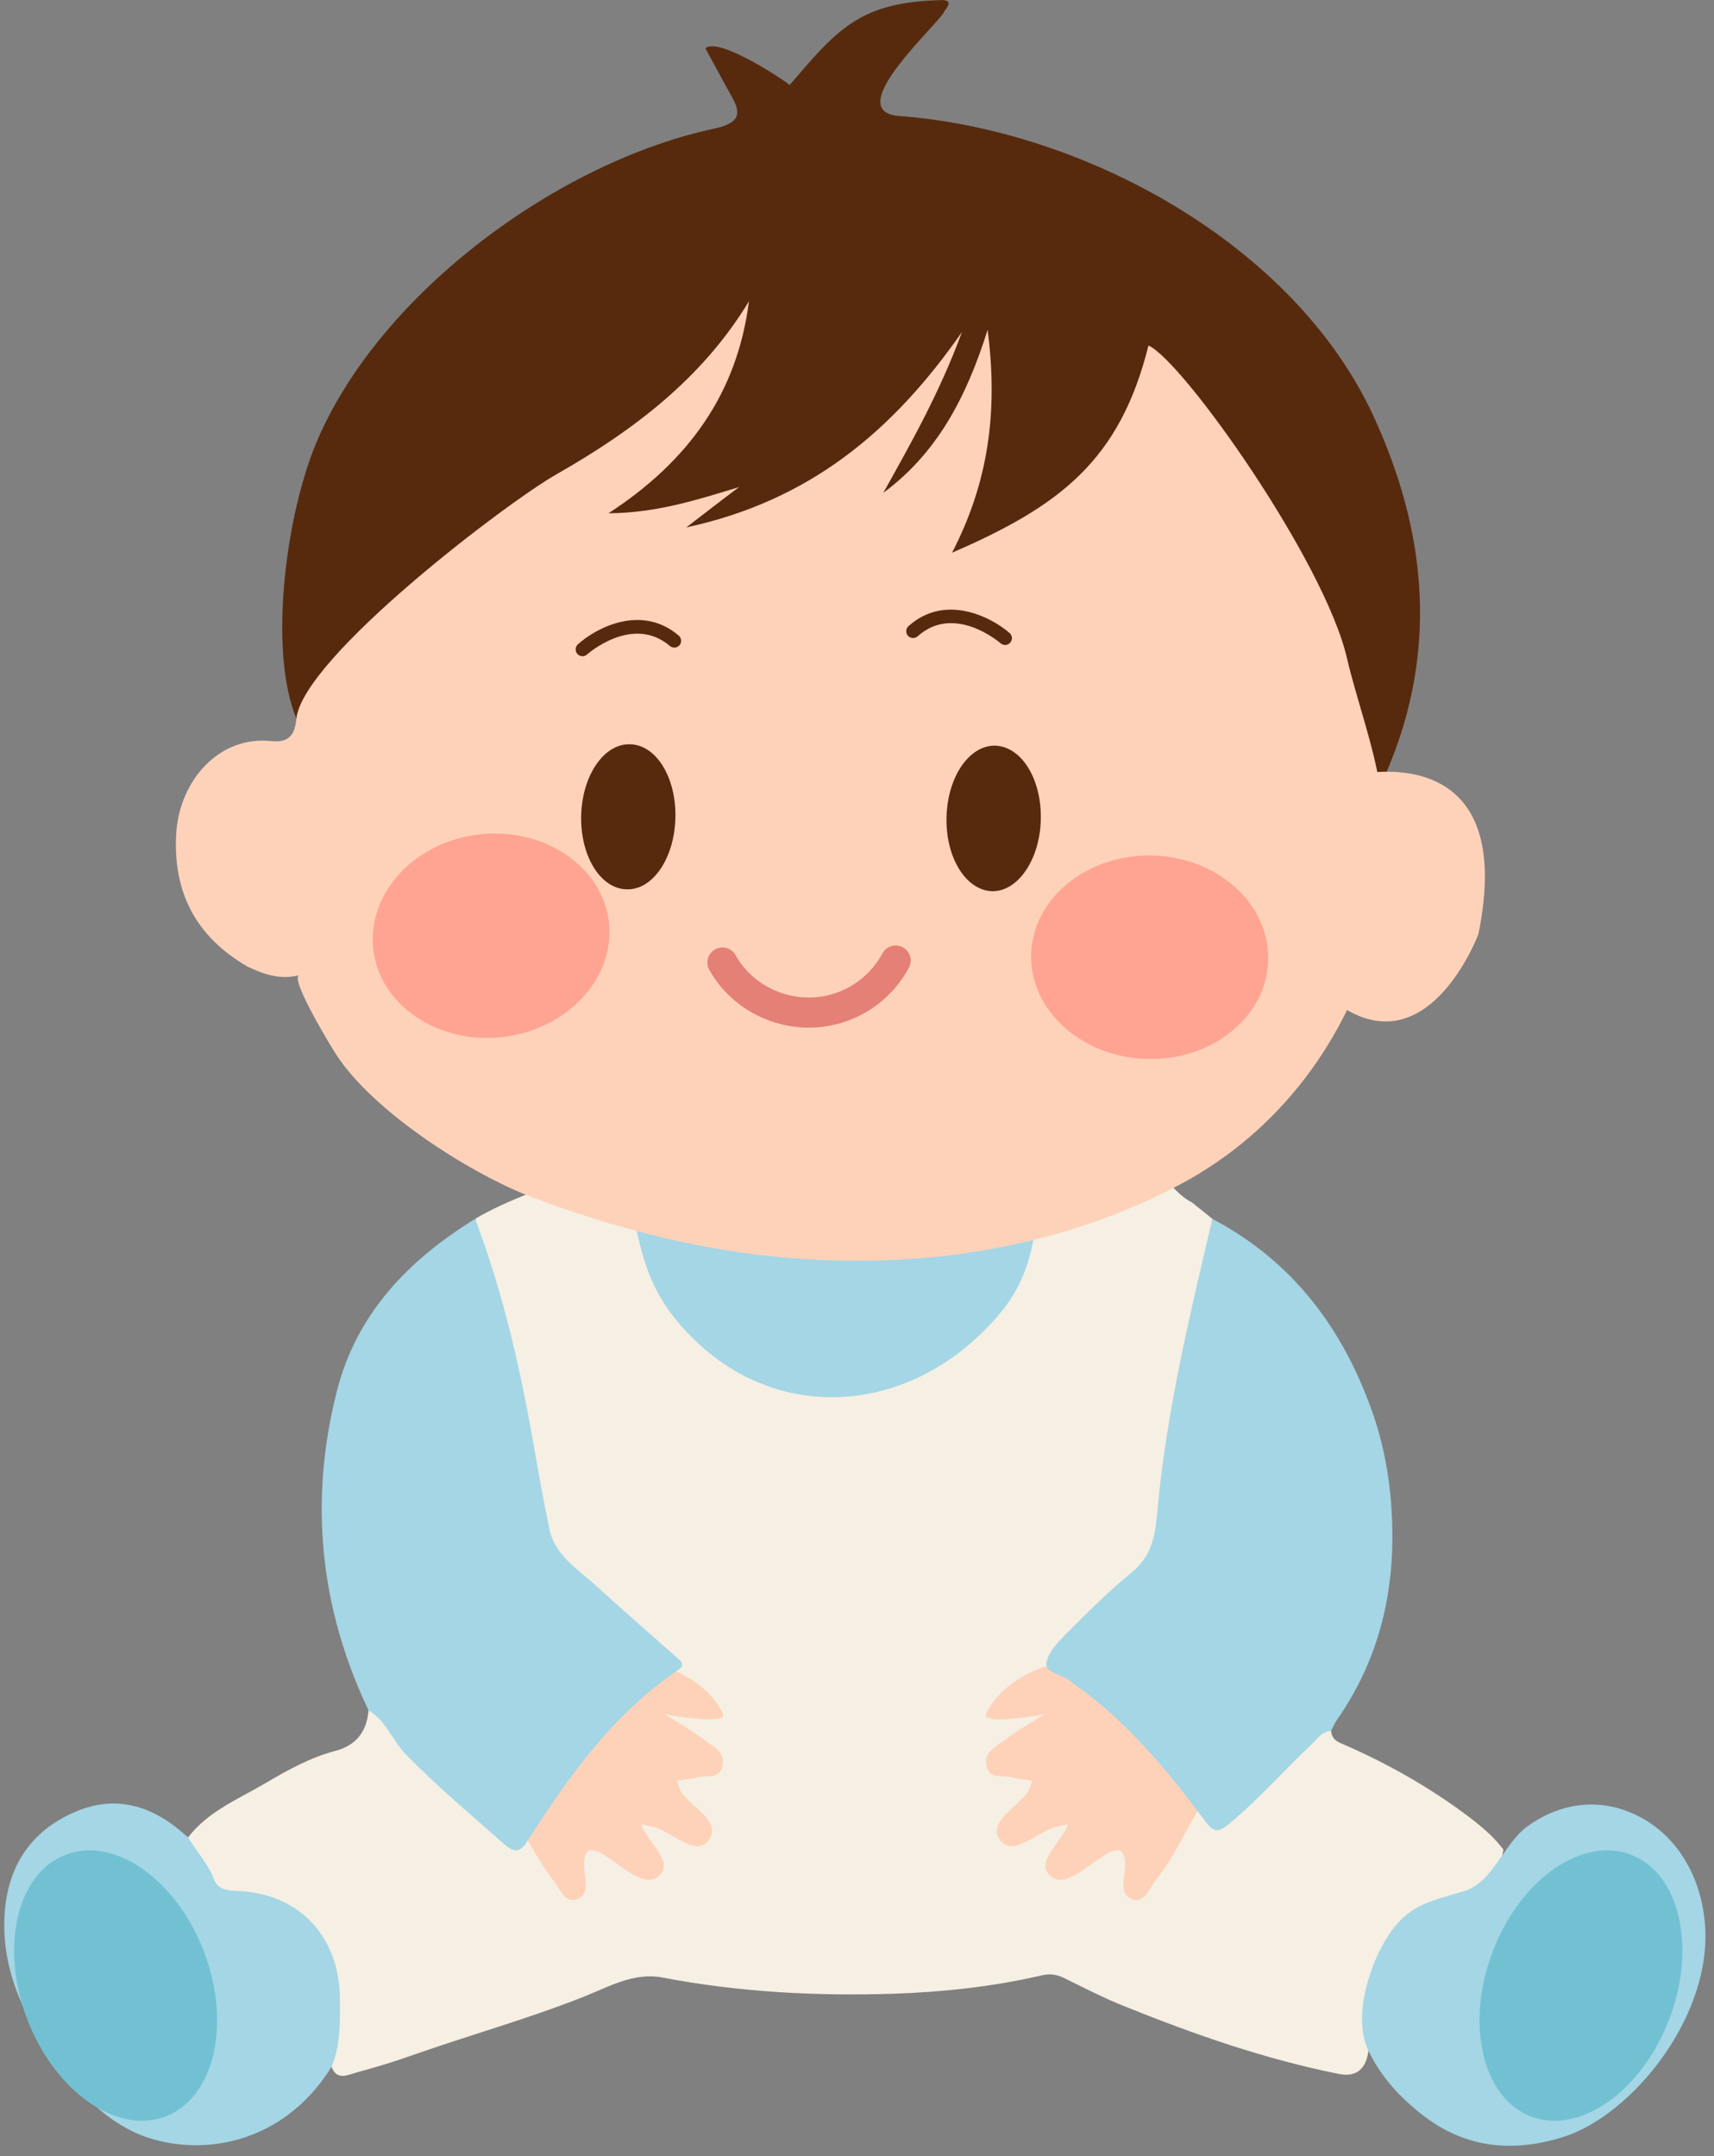
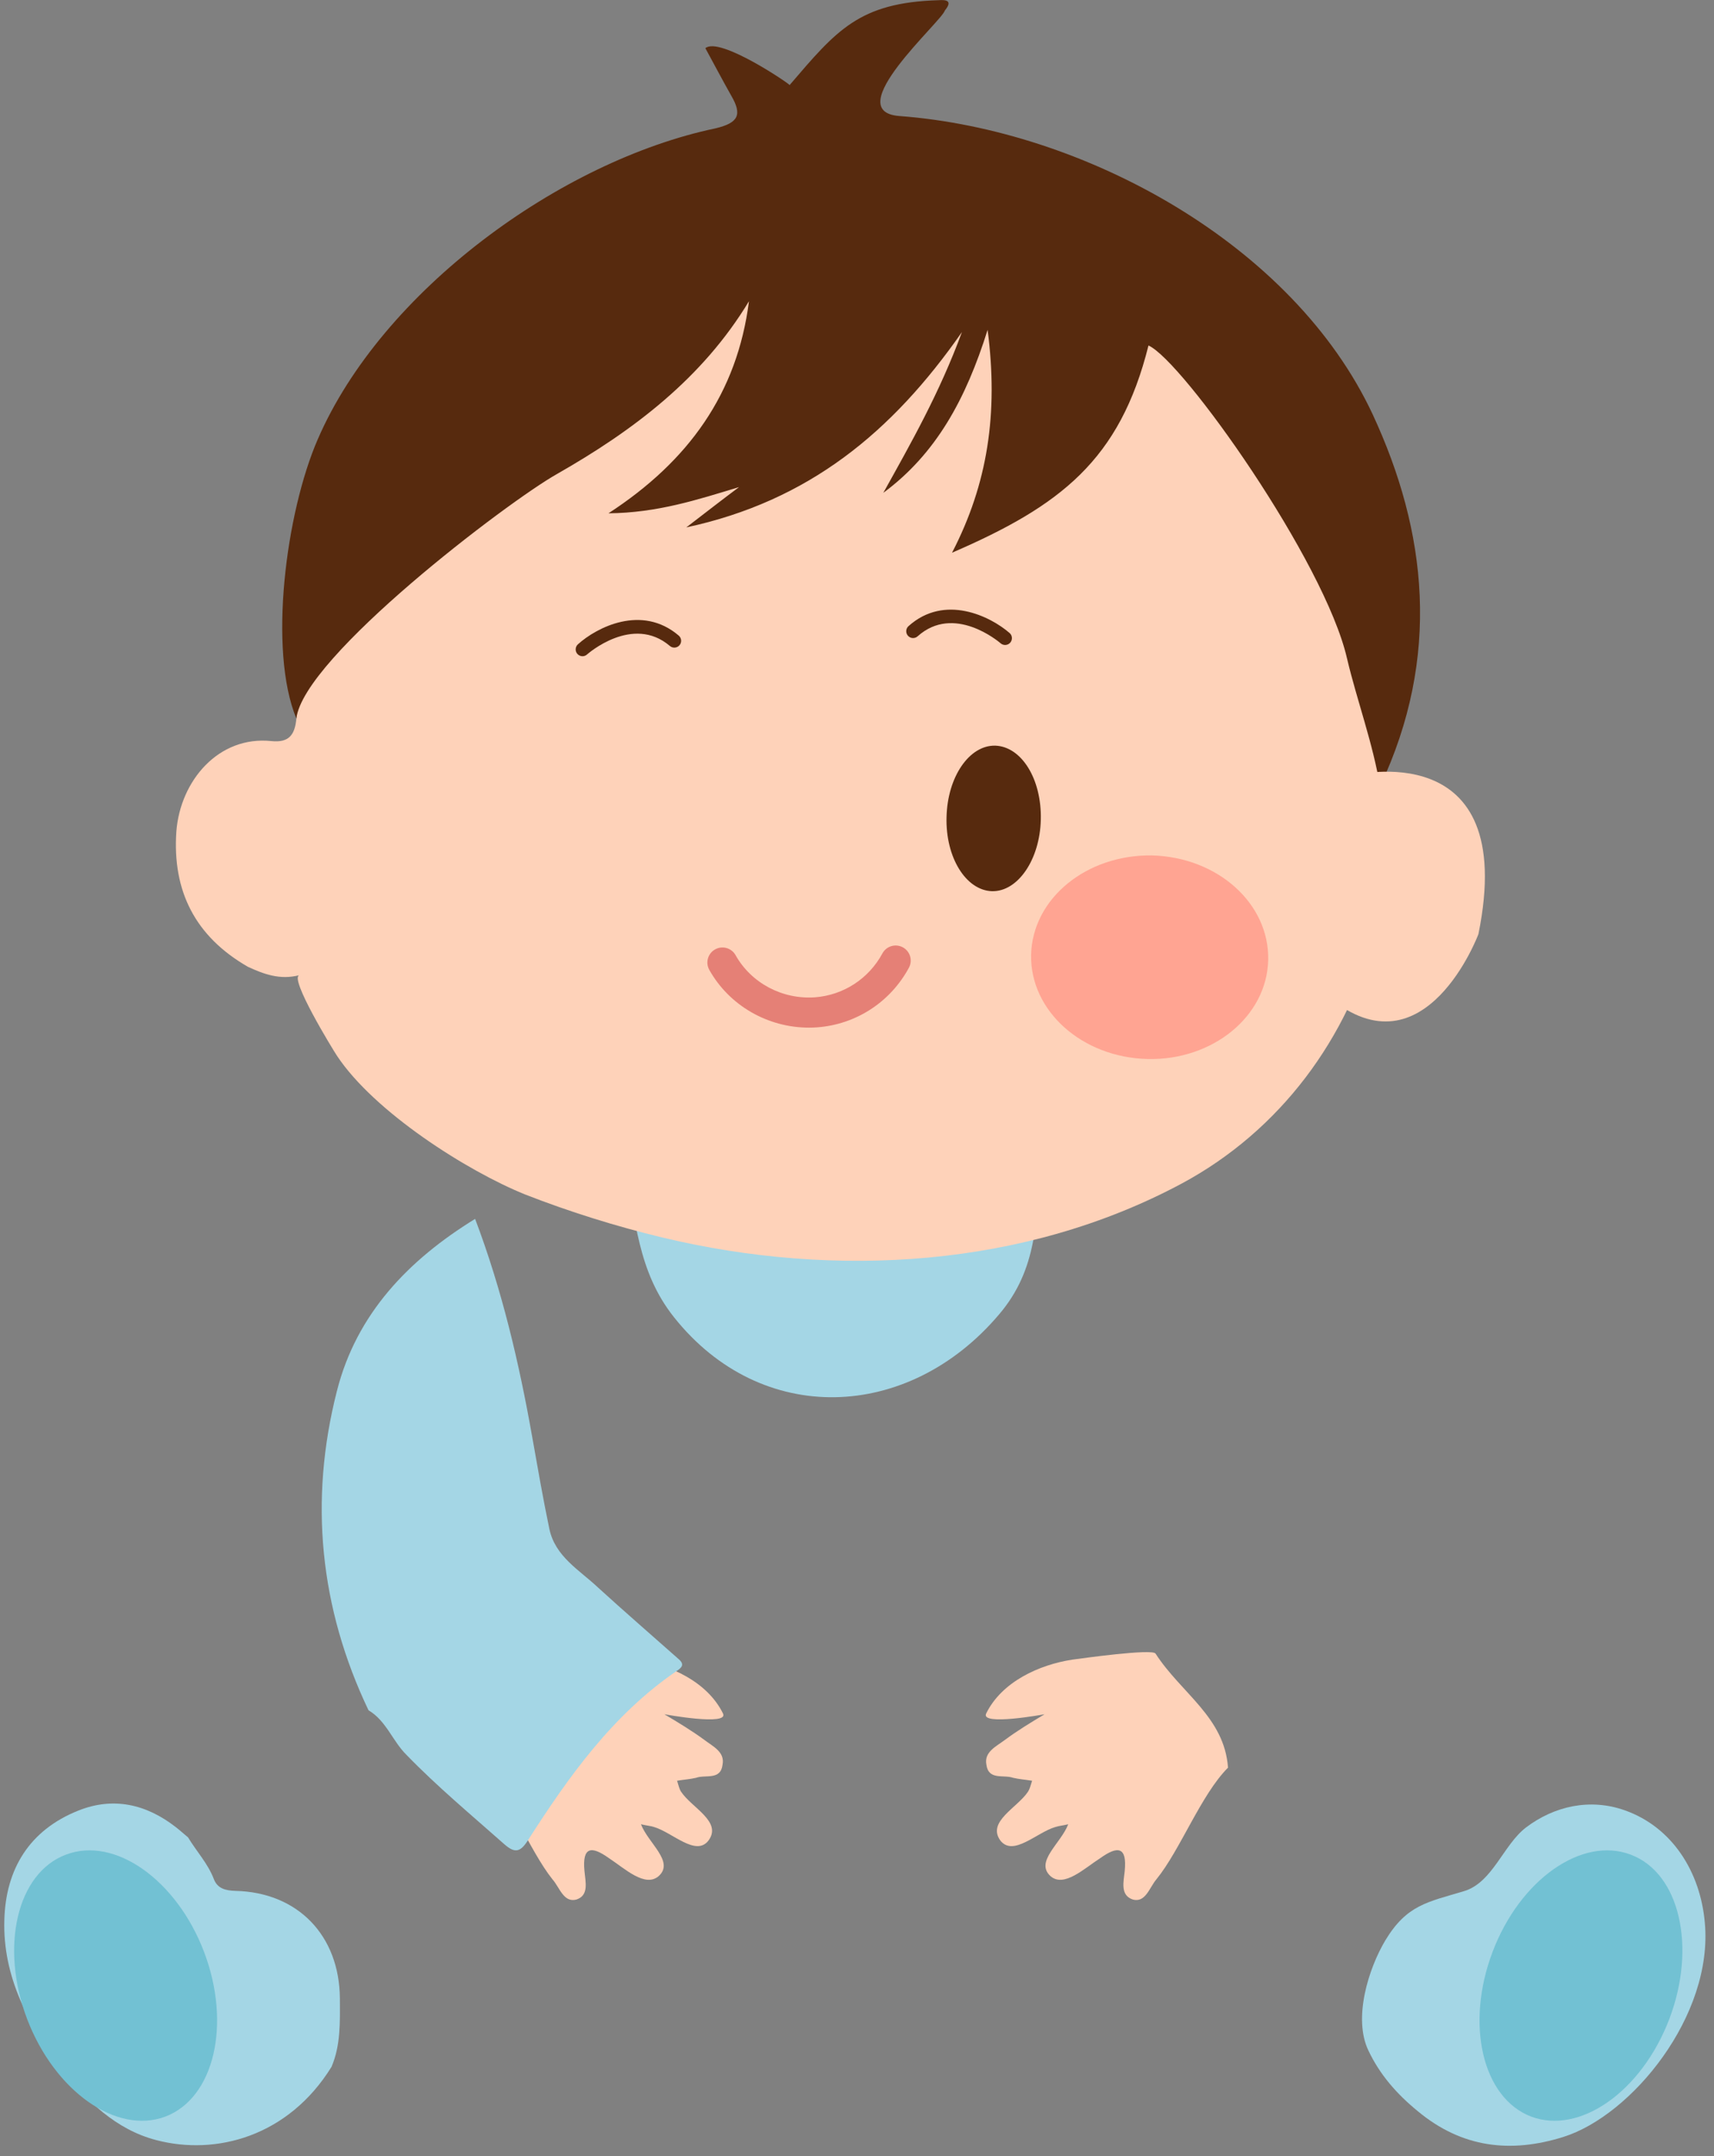
<svg xmlns="http://www.w3.org/2000/svg" height="200.8" preserveAspectRatio="xMidYMid meet" version="1.0" viewBox="0.4 1.0 159.6 200.8" width="159.6" zoomAndPan="magnify">
  <rect x="0.4" y="1.0" width="159.6" height="200.8" fill="#808080" stroke="none" />
  <g>
    <g>
      <g>
        <g clip-rule="evenodd" fill-rule="evenodd">
          <g>
            <g>
              <g id="change1_1">
-                 <path d="M44.64,114.509c5.353-3.241,18.847-7.106,23.123-6.368 c1.712,0.287-6.429,7.813-4.88,9.022c0.922,0.165,1.312,0.974,1.805,1.63c5.578,7.947,17.461,8.552,24.465,3.866 c1.856-1.23,3.651-2.522,4.933-4.418c0.43-0.635,1.036-1.107,1.712-1.457c2.891-0.513,4.819-9.649,7.681-10.202 c2.419-0.441,5.496,5.239,7.915,6.397c0.636,0.514,1.282,1.017,1.897,1.529c0.543,0.696,0.328,1.456,0.133,2.184 c-2.379,8.839-3.979,17.842-4.922,26.917c-0.154,1.476-0.79,2.656-1.815,3.681c-1.815,1.785-3.856,3.292-5.568,5.158 c-0.697,0.768-1.374,1.527-1.989,2.316c-0.502,0.688-0.595,1.241,0.235,1.744c5.373,3.333,9.414,8.049,13.156,13.032 c0.872,1.129,1.599,1.201,2.645,0.289c2.41-2.062,4.491-4.45,6.809-6.583c0.667-0.605,1.159-1.662,2.369-1.056 c0.061,0.553,0.317,0.891,0.861,1.127c4.276,1.835,8.316,4.112,12.058,6.942c1.169,0.902,2.256,1.814,3.128,2.983 c-0.451,2.871-1.814,4.266-4.429,4.39c-3.753,0.245-5.414,2.941-6.778,5.875c-0.964,2.03-1.353,4.306-1.138,6.604 c0.041,0.635,0.236,1.291-0.226,1.845c-0.184,1.682-1.118,2.513-2.728,2.185c-6.859-1.374-13.421-3.661-19.881-6.266 c-2.02-0.79-3.927-1.794-5.856-2.737c-0.666-0.289-1.271-0.349-1.988-0.175c-4.522,1.046-9.065,1.537-13.709,1.702 c-7.27,0.235-14.469-0.144-21.626-1.519c-2.615-0.482-4.982,0.883-7.29,1.805c-5.137,2.031-10.438,3.518-15.627,5.332 c-1.845,0.666-3.711,1.23-5.609,1.743c-0.779,0.237-1.753,0.719-2.235-0.553c-0.564-0.729-0.123-1.466-0.01-2.184 c0.553-4.02,0.236-7.845-2.533-11.116c-1.364-1.589-2.974-2.461-5.126-2.542c-3.139-0.052-5.301-2.214-5.691-5.527 c1.886-2.44,4.665-3.548,7.198-5.044c2.062-1.21,4.184-2.4,6.511-3.006c1.969-0.521,2.933-1.814,3.097-3.784 c1.2-0.213,1.62,0.811,2.163,1.509c2.984,4.019,6.89,7.096,10.644,10.294c0.697,0.615,1.251,0.431,1.713-0.277 c0.451-0.636,0.872-1.292,1.302-1.908c3.219-4.829,6.696-9.413,11.454-12.889c0.984-0.707,0.963-1.23,0.05-2.019 c-2.962-2.656-5.957-5.312-8.858-8.07c-1.261-1.169-1.958-2.564-2.318-4.226c-1.435-6.808-2.297-13.759-4.307-20.497 c-0.492-1.68-1.036-3.394-1.589-5.074C44.693,116.25,44.385,115.41,44.64,114.509 C44.764,114.108,44.795,117.163,44.64,114.509z" fill="#F6EFE3" />
-               </g>
+                 </g>
              <g id="change2_2">
                <path d="M127.82,191.955c-1.446-3.004,0.011-7.639,1.579-10.264 c2.01-3.322,3.938-3.557,7.342-4.584c2.645-0.809,3.63-4.286,5.742-5.917c2.677-2.03,6.009-2.736,9.198-1.609 c4.429,1.559,7.055,5.743,7.465,10.479c0.79,8.644-6.788,17.934-13.177,19.943c-4.88,1.529-9.433,1.036-13.565-2.41 C130.465,196.006,128.886,194.21,127.82,191.955z" fill="#A4D6E5" />
              </g>
              <g id="change2_3">
                <path d="M17.909,172.104c0.799,1.322,1.845,2.431,2.4,3.876 c0.337,0.902,1.106,1.077,2.009,1.107c5.813,0.134,9.689,4.153,9.73,10.019c0.01,2.173,0.083,4.349-0.779,6.368 c-4.01,6.48-10.746,8.294-16.334,6.819c-3.732-0.974-6.5-3.661-8.768-6.603c-3.096-4.092-5.526-8.604-5.362-13.895 c0.123-4.738,2.337-8.367,6.88-10.181c3.25-1.303,6.317-0.616,9.074,1.528C17.16,171.448,17.529,171.796,17.909,172.104z" fill="#A4D6E5" />
              </g>
            </g>
            <g id="change3_1">
              <path d="M51.921,154.991c-2.359,3.702-6.389,5.906-6.737,10.622 c2.563,2.523,4.491,7.681,6.665,10.408c0.666,0.749,1.026,2.185,2.214,1.877c1.199-0.39,0.852-1.63,0.759-2.666 c-0.215-2.266,0.646-2.358,2.266-1.2c1.456,0.942,3.384,2.81,4.665,1.662c1.446-1.343-0.984-3.036-1.67-4.81 c0.512,0.123,0.861,0.144,1.22,0.257c1.691,0.491,3.896,2.789,5.065,1.261c1.312-1.764-1.569-3.057-2.553-4.554 c-0.154-0.236-0.226-0.553-0.369-1.016c0.667-0.111,1.209-0.143,1.773-0.276c0.872-0.317,2.287,0.257,2.461-1.22 c0.236-1.19-0.902-1.703-1.692-2.307c-1.189-0.872-2.45-1.63-3.722-2.389c0,0,6.049,1.117,5.455-0.073 c-1.457-2.962-4.943-4.542-8.039-5.013C58.934,155.452,52.239,154.508,51.921,154.991z" fill="#FED2B9" />
            </g>
            <g id="change3_2">
              <path d="M107.999,154.991c2.39,3.702,6.409,5.906,6.748,10.622 c-2.522,2.523-4.45,7.681-6.676,10.408c-0.635,0.749-1.004,2.185-2.173,1.877c-1.201-0.39-0.881-1.63-0.769-2.666 c0.225-2.266-0.646-2.358-2.267-1.2c-1.477,0.942-3.404,2.81-4.666,1.662c-1.435-1.343,0.995-3.036,1.672-4.81 c-0.503,0.123-0.861,0.144-1.201,0.257c-1.711,0.491-3.916,2.789-5.116,1.261c-1.282-1.764,1.59-3.057,2.574-4.554 c0.154-0.236,0.235-0.553,0.38-1.016c-0.687-0.111-1.201-0.143-1.774-0.276c-0.893-0.317-2.287,0.257-2.482-1.22 c-0.235-1.19,0.923-1.703,1.724-2.307c1.169-0.872,2.43-1.63,3.691-2.389c0,0-6.029,1.117-5.435-0.073 c1.456-2.962,4.942-4.542,8.018-5.013C101.005,155.452,107.712,154.508,107.999,154.991z" fill="#FED2B9" />
            </g>
            <g id="change2_4">
              <path d="M44.64,114.509c2.492,6.573,4.092,13.381,5.312,20.282 c0.512,2.87,1.005,5.743,1.6,8.581c0.544,2.585,2.779,3.815,4.512,5.446c2.471,2.254,5.003,4.45,7.516,6.675 c0.615,0.512,0.287,0.83-0.206,1.139c-5.946,4.081-10.027,9.823-13.812,15.739c-0.697,1.098-1.199,1.251-2.194,0.379 c-3.065-2.718-6.234-5.352-9.116-8.325c-1.292-1.272-1.886-3.18-3.537-4.154c-4.553-9.545-5.547-19.534-2.943-29.736 C33.597,123.337,38.447,118.322,44.64,114.509z" fill="#A4D6E5" />
            </g>
            <g id="change2_5">
-               <path d="M124.344,162.189c-0.872,0.05-1.261,0.737-1.825,1.261 c-2.575,2.419-4.902,5.106-7.66,7.383c-1.138,0.932-1.498,0.748-2.307-0.328c-3.517-4.738-7.281-9.261-12.171-12.695 c-0.073,0-0.113-0.042-0.155-0.123c-0.707-0.791-2.532-0.791-2.388-1.815c0.163-1.109,1.282-2.154,2.154-3.036 c1.865-1.886,3.763-3.744,5.824-5.435c1.764-1.445,2.143-3.291,2.327-5.373c0.811-9.341,3.016-18.415,5.148-27.521 c7.475,3.948,12.15,10.182,14.908,18.026c1.242,3.548,1.794,7.208,1.846,10.94c0.123,6.398-1.457,12.398-5.148,17.678 C124.672,161.481,124.518,161.85,124.344,162.189z" fill="#A4D6E5" />
-             </g>
+               </g>
          </g>
          <g id="change4_1">
            <path d="M19.396,182.757c2.564,6.737,0.954,13.618-3.599,15.351 c-4.542,1.702-10.285-2.338-12.868-9.075c-2.554-6.736-0.945-13.616,3.608-15.319C11.07,171.981,16.833,176.041,19.396,182.757z" fill="#72C1D3" />
          </g>
          <g id="change4_2">
            <path d="M139.386,182.757c-2.563,6.737-0.953,13.618,3.589,15.351 c4.543,1.702,10.286-2.338,12.859-9.075c2.564-6.736,0.963-13.616-3.589-15.319C147.702,171.981,141.93,176.041,139.386,182.757 z" fill="#72C1D3" />
          </g>
        </g>
      </g>
      <g id="change2_1">
        <path clip-rule="evenodd" d="M96.566,116.744c-0.461,2.318-1.333,4.553-3.158,6.686 c-8.439,9.946-22.118,10.469-30.249,0.235c-3.426-4.306-3.549-9.156-4.615-14.294c-1.301-6.337-3.168-14.047-2.45-14.047 c9.505-0.051,33.099-13.196,42.594-13.351c1.364-0.01-0.708,16.898-1.425,27.193C97.059,111.874,97.038,114.375,96.566,116.744z" fill="#A4D6E5" fill-rule="evenodd" />
      </g>
    </g>
    <g>
      <g>
        <g>
          <g>
            <g>
              <g clip-rule="evenodd" fill-rule="evenodd">
                <g id="change3_3">
                  <path d="M62.104,116.25c-4.348-1.046-8.695-2.408-12.818-4.019 c-5.372-2.173-14.027-7.66-17.513-12.919c-0.42-0.637-4.471-7.261-3.497-7.497c-1.815,0.462-3.292-0.092-4.789-0.78 c-4.9-2.818-7.054-7.044-6.664-12.621c0.369-4.696,3.916-8.921,8.859-8.399c1.64,0.165,2.174-0.594,2.317-2.101 c0.226-3.241,0.236-6.583,1.159-9.742c0.646-5.363,2.154-10.438,4.287-15.4c0.984-2.216,2.409-3.394,4.933-3.774 c11.935-1.835,21.152-8.346,28.731-17.482c0.84-0.994,1.394-3.077,3.034-2.236c1.457,0.708,0.718,2.596,0.37,3.927 c-1.724,6.214,13.186-2.398,8.326,1.046c1.805-0.554-6.071,9.783-3.825,8.808c0.893-0.359-5.999,2.102-5.465,3.137 c0.513,1.066-0.411,1.743-1.271,2.246c-0.328,0.145-0.666,0.329-1.005,0.482c0.266-0.092,0.534-0.195,0.738-0.318 c4.348-2.133,8.49-4.019,12.027-6.993c2.717-2.235,4.974-4.819,7.086-7.607c0.656-0.883,1.394-2.42,2.625-1.683 c1.292,0.78,0.472,2.246-0.062,3.334c-1.262,3.004-2.933,5.874-4.48,8.09c1.845-2,2.933-5.128,4.439-8.061 c0.205-0.471,0.512-0.758,0.646-1.177c0.307-0.924,0.646-2.154,1.794-2.061c1.292,0.123,1.415,1.477,1.487,2.5 c0.256,5.292,6.859-2.5,4.727,2.667c1.108-0.042-2.235,12.366-1.477,11.833c5.917-4.398,7.362-9.782,9.577-17.011 c0.288-1.087,18.949,16.458,21.861,25.111c1.169,3.631,1.333,7.465,1.907,11.208c0.185,1.231,0.205,2.492,0.584,3.66 c0.226,4.061-0.892,7.968-1.855,11.834c-0.195,0.758,1.188,7.588-0.37,13.534c-2.604,9.905-8.89,18.478-18.068,23.42 C95.828,119.051,78.191,120.097,62.104,116.25z" fill="#FED2B9" />
                </g>
                <g id="change5_1">
                  <path d="M128.897,74.252c5.701-12.101,4.388-23.748-0.677-34.658 c-7.404-15.862-26.845-26.495-44.071-27.789c-5.639-0.42,3.937-8.787,4.235-9.832c0.758-0.924,0.112-1.006-0.606-0.954 c-7.383,0.225-9.474,2.79-13.853,7.905c0.062-0.072-6.531-4.563-7.844-3.436c0.8,1.466,1.569,2.933,2.42,4.44 c1.015,1.753,0.676,2.512-1.476,3.025c-14.458,3.034-31.069,15.155-37.037,28.958c-2.974,6.838-4.625,19.645-1.99,26.003 c0.637-5.721,19.667-20.18,24.271-22.775c7.126-4.06,13.545-8.92,17.872-16.087c-1.086,8.551-5.608,14.889-13.083,19.749 c4.563-0.041,8.305-1.272,12.16-2.44c-1.445,1.076-2.912,2.215-4.911,3.753c11.392-2.452,19.164-8.86,25.665-18.191 c-2.092,5.681-4.727,10.305-7.321,14.971c4.922-3.639,7.691-8.737,9.711-15.176c1.015,7.793,0,14.356-3.313,20.754 c10.09-4.367,15.627-8.614,18.293-19.298c3.179,1.416,16.406,20.078,18.487,29.143 C126.733,66.162,128.281,70.344,128.897,74.252z" fill="#572A0E" />
                </g>
                <g id="change6_1">
-                   <path d="M57.099,86.875c0.594,5.188-3.824,9.976-9.864,10.695 c-6.07,0.707-11.484-2.974-12.079-8.163c-0.574-5.229,3.835-10.028,9.885-10.704C51.09,78.025,56.504,81.695,57.099,86.875z" fill="#FFA492" />
-                 </g>
+                   </g>
                <g id="change6_2">
                  <path d="M118.488,90.391c-0.112,5.25-5.167,9.372-11.227,9.229 c-6.111-0.144-10.951-4.481-10.849-9.701c0.123-5.25,5.158-9.351,11.259-9.258C113.783,80.824,118.602,85.141,118.488,90.391 z" fill="#FFA492" />
                </g>
                <g id="change5_2">
-                   <path d="M63.292,77.143c-0.082,3.752-2.102,6.756-4.532,6.675 c-2.45-0.04-4.326-3.107-4.244-6.838c0.082-3.765,2.133-6.758,4.553-6.666C61.509,70.344,63.374,73.421,63.292,77.143z" fill="#572A0E" />
-                 </g>
+                   </g>
                <g id="change5_3">
                  <path d="M97.314,77.327c-0.082,3.713-2.132,6.727-4.552,6.665 c-2.42-0.082-4.327-3.146-4.225-6.889c0.082-3.763,2.123-6.717,4.532-6.665C95.521,70.52,97.406,73.554,97.314,77.327z" fill="#572A0E" />
                </g>
              </g>
            </g>
            <g id="change3_4">
              <path clip-rule="evenodd" d="M126.333,73.215c0,0,15.545-3.968,11.731,14.776 c0,0-4.974,13.309-13.925,5.876" fill="#FED2B9" fill-rule="evenodd" />
            </g>
          </g>
        </g>
        <g id="change5_4">
          <path d="M54.639,62.111c-0.174,0-0.348-0.072-0.473-0.21c-0.234-0.261-0.214-0.663,0.046-0.899 c1.739-1.57,5.94-3.758,9.39-0.812c0.267,0.229,0.299,0.63,0.071,0.897c-0.228,0.266-0.628,0.298-0.896,0.07 c-3.471-2.964-7.67,0.751-7.713,0.789C54.943,62.057,54.79,62.111,54.639,62.111z" fill="#572A0E" />
        </g>
        <g id="change5_5">
          <path d="M93.992,61.064c-0.148,0-0.296-0.051-0.416-0.155c-0.176-0.15-4.346-3.687-7.732-0.652 c-0.261,0.234-0.664,0.212-0.898-0.05c-0.234-0.261-0.212-0.664,0.049-0.897c3.379-3.029,7.636-0.906,9.413,0.639 c0.266,0.231,0.292,0.63,0.063,0.897C94.347,60.99,94.17,61.064,93.992,61.064z" fill="#572A0E" />
        </g>
      </g>
      <g id="change7_1">
        <path d="M75.729,96.699c-3.835,0-7.417-2.052-9.281-5.376c-0.379-0.676-0.139-1.531,0.536-1.909 c0.676-0.379,1.531-0.14,1.91,0.537c1.46,2.602,4.362,4.141,7.402,3.923c2.651-0.204,4.998-1.731,6.27-4.087 c0.368-0.682,1.219-0.937,1.9-0.568c0.682,0.367,0.937,1.219,0.568,1.901c-1.728,3.2-4.917,5.275-8.531,5.551 C76.245,96.69,75.986,96.699,75.729,96.699z" fill="#E58076" />
      </g>
    </g>
  </g>
</svg>